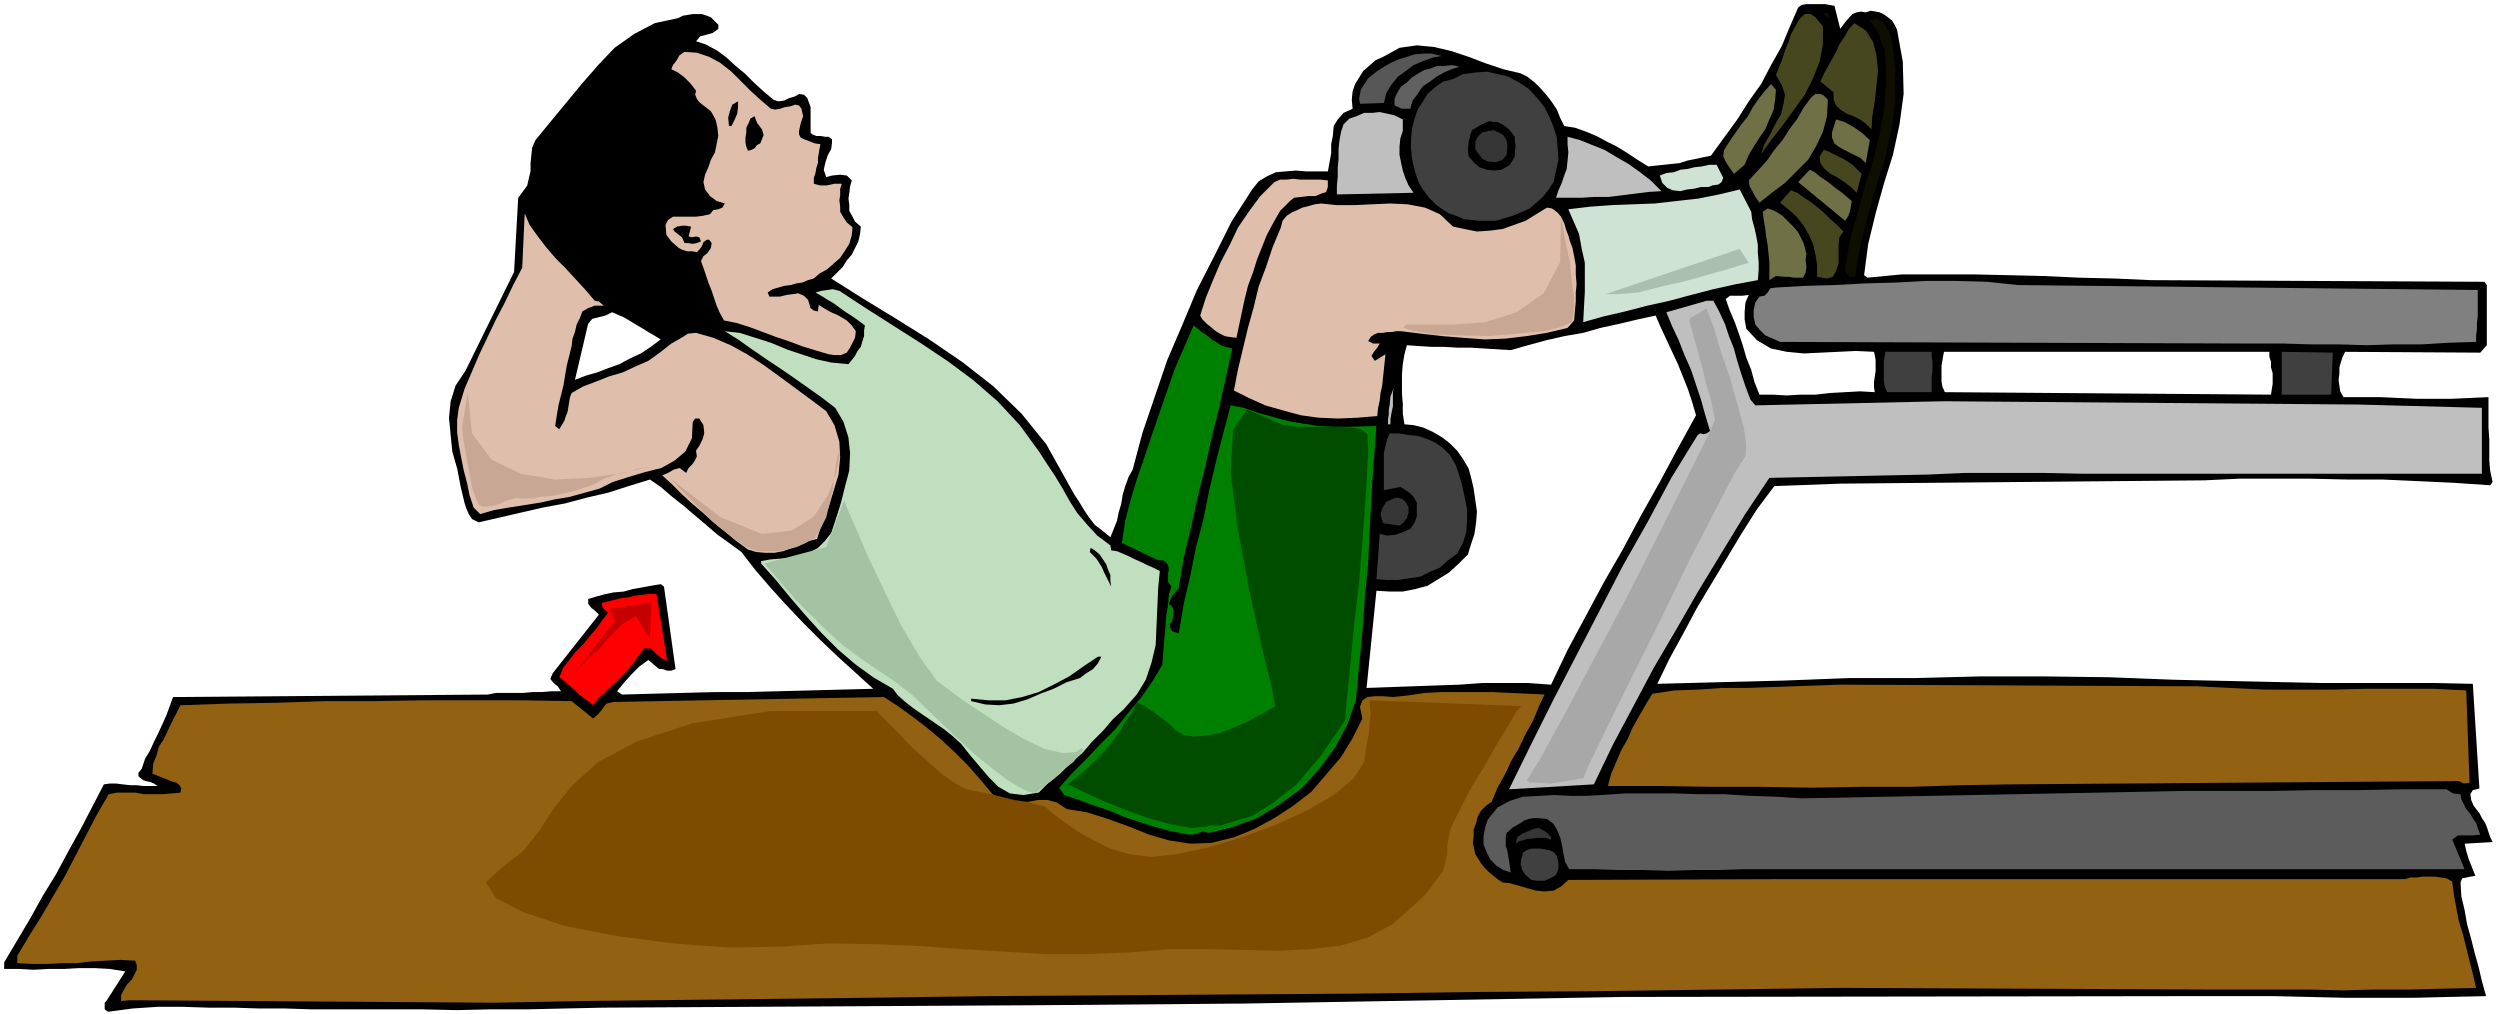
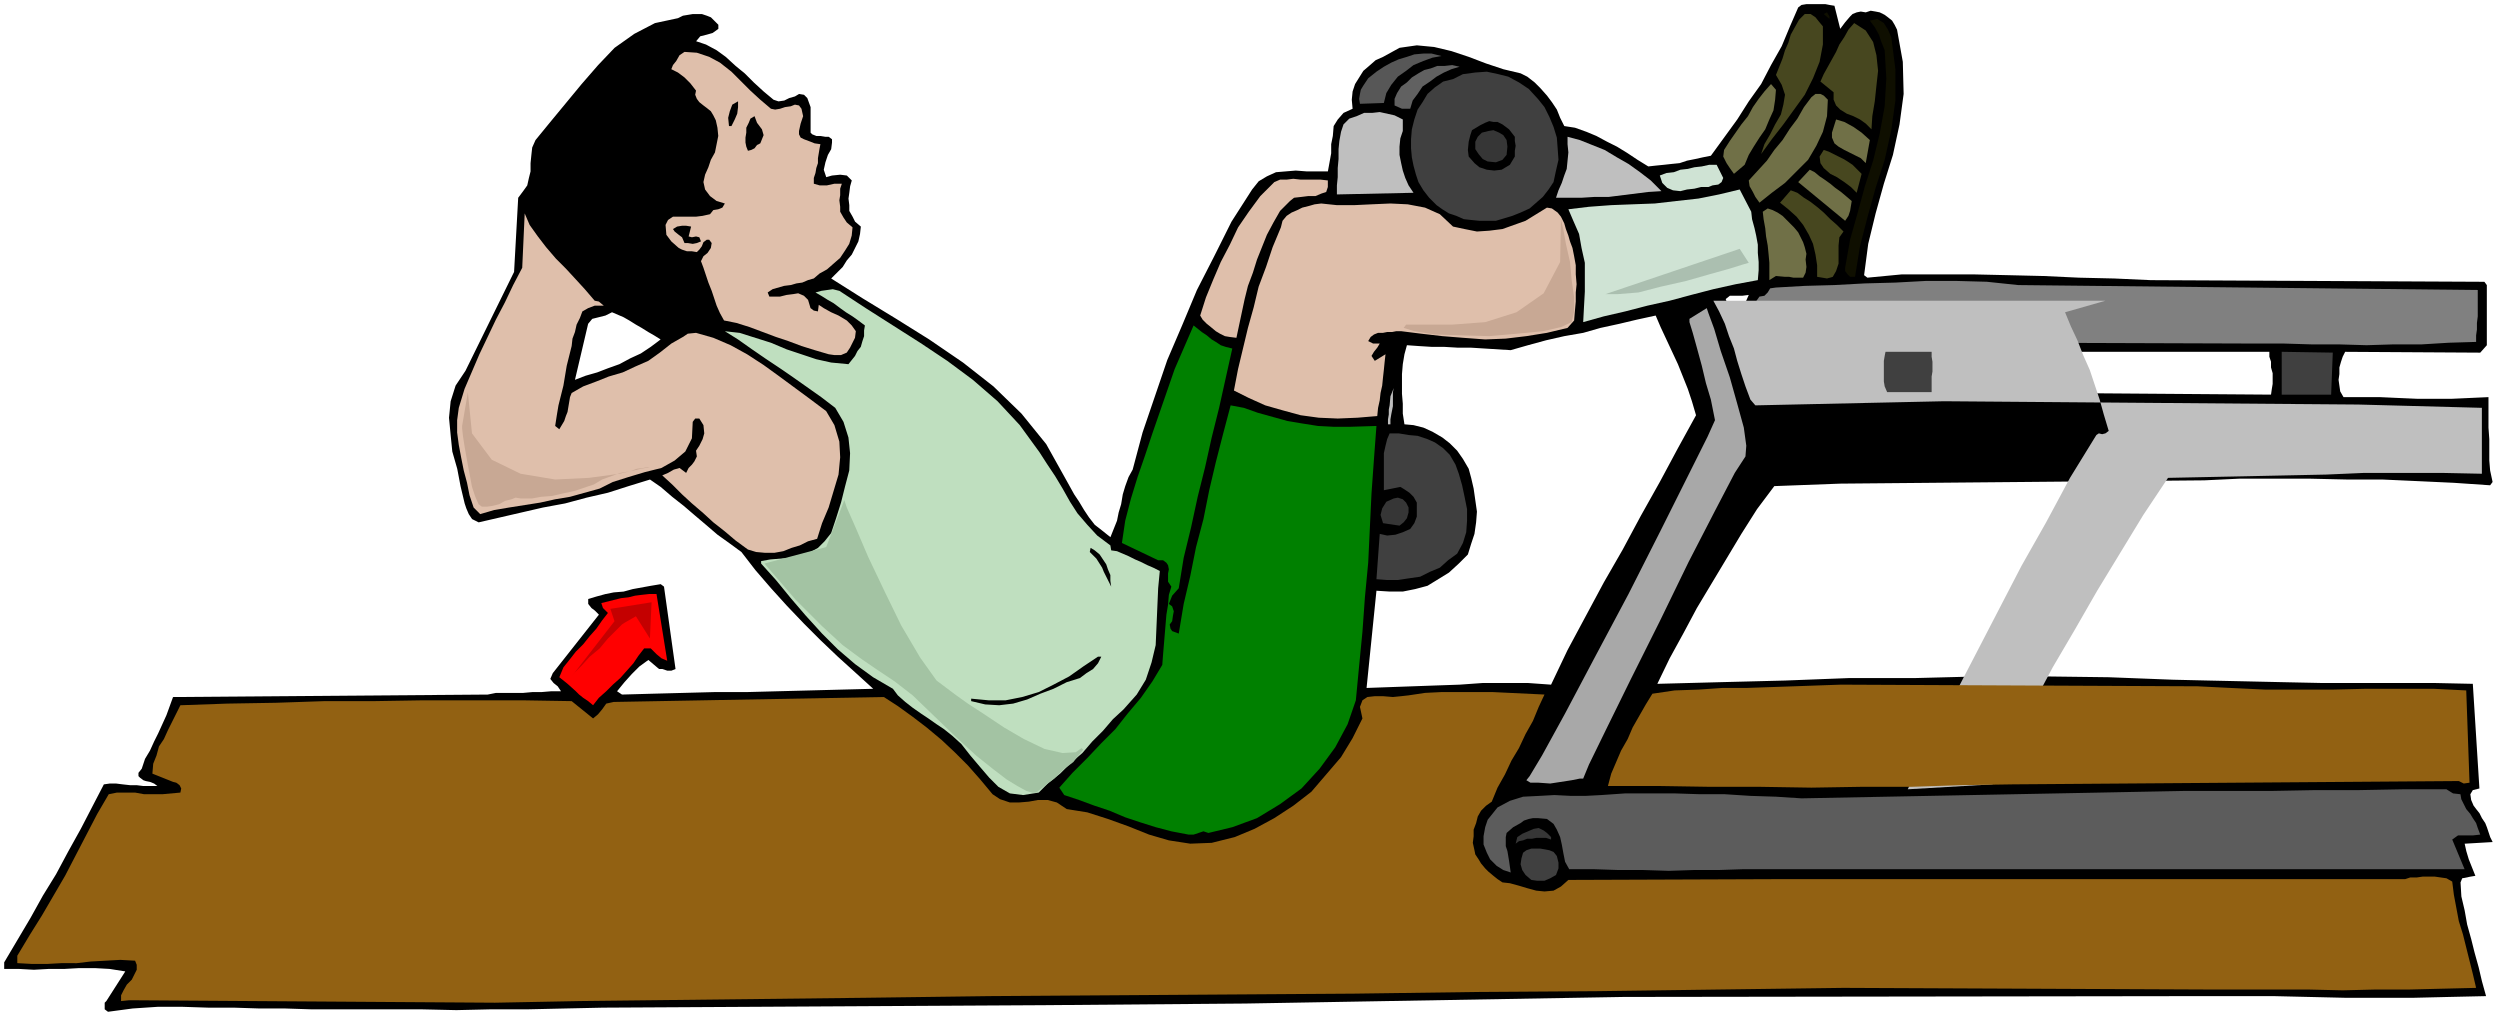
<svg xmlns="http://www.w3.org/2000/svg" fill-rule="evenodd" height="198.97" preserveAspectRatio="none" stroke-linecap="round" viewBox="0 0 3035 1231" width="490.455">
  <style>.brush1{fill:#000}.pen1{stroke:none}.brush2{fill:#0f0f00}.brush3{fill:#47471f}.brush4{fill:#dfbfab}.brush7{fill:#404040}.brush8{fill:#707047}.brush9{fill:#bfbfbf}.brush10{fill:#363636}.brush11{fill:#cfe3d4}.brush16{fill:#926112}.brush19{fill:#c8a894}</style>
  <path class="pen1 brush1" d="m3003 978-3-7-1-7 3-5 8-2-8-127-46-1h-137l-47-1-45-1-46-1-43-1-78-3-78-1h-79l-78 2h-80l-78 3-79 2-76 2 15-31 17-31 16-30 18-30 18-30 18-30 19-30 21-28 80-3 442-4 42-2h87l44 1h43l44 2 43 2 44 3 3-4-3-14-1-12v-26l-1-14v-37l-22 1-22 1h-43l-23-1-22-1h-44l-4-7-1-7-1-7 1-7v-8l2-7 2-6 3-6 164 1 8-9v-73l-3-4-405-2-44-2-43-1-43-2-42-1-44-1h-86l-42 4-4-3 5-38 9-37 10-36 11-35 8-37 5-37-1-39-7-39-3-6-3-5-5-4-4-3-6-3-5-1-6-1-6 2-6-1-5 1-5 2-3 3-6 7-6 8-7-28-6-1-5-1h-23l-6 1-4 3-10 23-10 24-13 23-12 23-15 21-14 22-16 22-16 22-10 2-9 2-10 2-9 3-10 1-9 1-10 1-9 1-13-8-12-8-13-8-12-6-13-7-12-5-14-5-13-2-5-10-4-10-6-9-6-8-8-9-7-7-9-7-8-4-21-5-21-7-21-8-21-7-21-5-21-2-21 3-20 11-9 4-8 7-7 6-5 8-5 8-3 9-1 10 1 11-11 5-7 8-5 8-1 12-2 10v11l-2 11-2 11h-26l-13-1-12 1-12 1-11 5-10 6-8 10-25 39-21 42-21 41-18 43-18 42-15 44-15 44-12 45-5 9-4 11-3 10-2 12-3 10-2 10-4 10-4 10-10-8-9-7-7-9-6-9-6-10-6-9-5-9-5-9-24-43-30-37-34-33-37-29-41-28-40-25-41-25-38-24 7-7 7-7 5-8 6-7 4-8 4-8 2-9 1-9-7-6-3-6-4-7v-7l-1-8 1-7 1-8 2-7-6-6-8-1-10 1-7 2-3-9 2-9 3-9 4-7 1-8v-4l-4-3h-4l-6-1h-5l-5-2-2-2v-31l-4-11-4-4-6-1-5 3-7 2-6 3-7 1-6-2-12-10-12-11-11-11-11-9-12-11-11-8-13-7-12-4 5-6 8-2 7-2 7-5v-5l-3-3-6-6-5-2-6-2h-11l-6 1-6 1-6 3-28 6-25 13-24 17-20 21-20 23-19 23-19 23-18 22-4 9-1 9-1 10v10l-2 8-2 9-5 7-6 8-5 90-59 120-12 18-6 19-2 20 2 21 2 20 6 21 4 21 5 21 2 6 3 7 4 6 8 4 26-6 26-6 26-6 27-5 26-7 26-6 25-8 26-8 13 9 14 12 14 11 14 12 13 11 14 12 14 10 15 11 17 22 19 22 19 21 21 22 20 20 21 20 21 19 22 20-39 1-38 1-39 1-38 1h-39l-38 1-38 1-36 1-6-4 9-11 9-10 9-9 11-8 13 11h4l6 2h5l5-2-14-100-4-3-12 2-11 2-11 2-11 3-12 1-10 2-11 3-10 3v6l4 5 4 3 5 5-56 71-3 7 4 5 5 4 4 6h-12l-12 1h-11l-11 1h-33l-10 2-382 3-4 11-4 11-5 11-5 11-5 10-5 11-6 10-4 12-4 5v4l2 2 4 3 3 1 5 1 5 2 4 3h-17l-8-1h-8l-9-1-8-1h-8l-7 1-14 27-14 27-15 27-15 28-16 26-15 27-16 27-16 27v8h18l18 1 18-1h19l18-1h19l18 1 19 3-23 36-2 2v8l4 3 30-4 30-2h31l31 1h31l31 1h31l31 1h133l44 1 43-1h45l44-1 46-1 535-3 245-2 459-8 701-1h88l43 1 43 1h85l42-1 45-1-5-18-4-17-5-18-4-16-5-18-3-17-4-17-1-17 2-5 5-1 5-1 6-1-4-10-4-10-3-10-2-9 34-2-3-6-2-6-2-6-2-5-4-6-3-6-4-5-3-4zm-643-551h395v6l2 6v7l2 7v13l-1 6-1 7-396-3-3-7-1-6v-19l1-6 1-6 1-5zm-237-69-4 9-1 11v10l2 11 13 14 17 10 19 4 21 2 21-1 21-1 21-1 22 1 1 4 1 6v13l-1 7-1 7v6l1 6-18-1-18 1-18 1-18 2h-18l-17 1-17-1h-16l-6-15-4-15-6-15-4-14-5-15-5-14-6-14-5-14 5-4h15l8-1zM698 461l16-68 5-6 8-2 8-2 8-4 7 3 7 3 7 4 8 5 7 4 8 5 7 4 8 5-12 9-12 8-13 6-13 7-14 5-13 5-14 4-13 5zm1185 370-28-2h-55l-28 2-29 1-28 1-28 1-28 1 12-118 16 1h16l15-3 15-4 13-8 13-8 12-11 11-11 4-13 4-12 2-14 1-13-2-14-2-14-3-13-3-11-7-12-7-10-9-9-9-7-12-7-11-5-12-3-11-1-2-13v-12l-1-12v-24l1-12 2-12 3-11 14 1 16 1h15l17 1h16l16 1 16 1 16 1 21-6 22-6 22-5 23-4 21-6 23-5 21-5 23-5 6 14 7 15 7 15 7 15 6 15 6 15 5 15 5 17-22 40-22 41-23 41-22 41-23 40-22 41-22 41-20 42z" />
  <path class="pen1 brush2" d="M2221 20v3l-7-6 4-2 3 5z" />
  <path class="pen1 brush3" d="M2213 32v22l-4 21-8 20-10 20-13 18-13 18-14 18-13 18 4-12 7-12 6-12 7-12 3-12 2-12-4-12-7-12 4-10 4-10 3-10 4-9 3-10 5-9 5-9 7-7h7l6 4 4 5 5 6z" />
  <path class="pen1 brush1" d="m853 34-10 5-9 6-10 6-9 8-9 7-6 9-6 9-2 12 4 3 4-5 6-1 6 1 6 3 4 3-8 1-7 1-7 2-4 6-1 5 1 3h6l7-2 8 4 6 2 7 3 7 3 8 6 6 4 6 7 3 7 2 9-1 9-2 10-4 9-4 10-4 9-2 10v9l4 11 9 13h-9l-9 1h-26l-7 3-6 4-4 8-1 8 2 8 2 7 5 7 4 5 6 6 6 5 9 4h8l3 6 4 7 3 7 4 8 2 6 3 8 1 8 1 9 4 7 1 8-9-1-7 2-8 1-7 3-8 1-6 2h-14l-83-49-14-17-15-16-15-16-13-16-11-18-6-17-2-20 7-20-1-12 2-10 2-10 5-9 5-9 6-9 7-8 8-7 17-19 17-18 18-18 20-17 18-15 22-12 22-9 25-3h2l4 3 2 2-1 4z" />
  <path class="pen1 brush2" d="m2296 45 5 39v38l-5 36-8 36-11 34-10 36-9 35-6 37h-6l-3-3-3-4v-4l6-34 9-32 9-33 10-31 8-33 6-33 2-34-2-34-4-10-3-9-5-9-6-8 9-2 8 5 5 8 4 9z" />
  <path class="pen1 brush3" d="m2272 157-7-7-7-5-8-4-8-3-8-5-5-5-3-7v-9l-16-13 4-9 5-9 5-9 5-9 4-9 6-9 5-9 7-8 14 9 9 14 4 16 2 19-2 18-2 19-3 18-1 16z" />
  <path class="pen1 brush4" d="m936 132 5 1 6-1 6-2 7-1 5-2 5 1 3 4 2 9-3 9-2 9v4l2 4 4 2 8 3 5 2 7 1-1 5-1 6-1 6v6l-2 6-1 6-2 6v7l7 2h9l9-2h9l-2 6v8l-1 6 1 8v6l4 7 4 6 7 6-1 10-3 10-5 8-6 9-8 7-8 7-9 5-7 6-7 2-7 3-7 1-7 2-8 1-7 2-7 2-6 4 2 5h13l8-2 8-1 6-1 7 3 5 5 3 10 4 3 5 1 1-8 6 4 9 5 9 4 10 6 6 6 5 7-1 8-6 12-4 6-7 3h-8l-7-1-17-5-16-5-16-6-15-5-16-6-16-6-16-5-15-3-5-9-4-9-3-9-3-9-4-10-3-9-3-9-3-8 3-6 5-4 4-6 1-6-3-4h-3l-4 3-2 5-3 4-3 3-6-1h-6l-6-2-4-2-9-8-6-8-1-12 3-6 6-4h28l8-1 9-2 4-5 6-1 5-2 3-5-10-3-8-6-6-8-2-9 2-9 4-9 3-9 5-9 2-10 2-10-1-10-2-9-3-6-3-5-5-4-4-3-5-4-3-4-2-5 1-5-7-9-7-7-8-6-8-4 2-5 4-5 4-7 6-4 15 1 15 5 13 7 14 11 11 11 12 12 12 11 13 11z" />
  <path class="pen1" style="fill:#575757" d="m1750 68-11 2-11 4-12 5-9 7-10 7-8 10-6 10-3 12-29 1-1-6 1-6 1-5 3-5 6-9 10-8 9-6 9-5 9-4 10-3 9-3 11-1h10l12 3z" />
  <path class="pen1" style="fill:#616161" d="m1772 81-10 3-9 4-9 5-8 6-9 6-6 9-6 8-3 10h-10l-9-4v-8l3-7 5-8 7-5 6-6 8-5 7-4 8-2 8-3h9l9-1 9 2z" />
  <path class="pen1 brush7" d="m1867 120 8 10 6 12 5 12 4 13 1 13 1 14-3 13-3 14-6 9-7 9-8 7-8 7-11 5-10 4-10 3-10 3h-20l-10-1-9-1-9-4-9-3-8-5-7-5-9-9-7-9-6-10-3-9-3-11-2-10-1-11v-11l1-12 3-12 4-12 6-9 6-10 9-8 10-7 12-3 12-6 15-2 14-1 14 3 12 3 13 7 12 8 11 12z" />
  <path class="pen1 brush8" d="m2156 109-1 12-2 13-5 11-5 12-7 10-7 11-6 10-5 12-13 11-5-7-4-6-4-8 1-8 7-11 7-10 7-10 8-10 6-11 7-10 7-9 8-9 6 7zm63 12-1 20-5 19-8 17-10 17-14 14-14 14-16 12-15 12-5-7-3-6-4-7-1-7 11-12 11-12 9-13 10-12 9-14 9-12 8-14 9-12 5-4h6l4 2 5 5z" />
  <path class="pen1 brush1" d="M896 123v7l-1 8-3 7-4 8h-3l-1-10 2-8 3-8 7-4z" />
  <path class="pen1 brush9" d="m1703 159-3 9-1 10v10l2 10 2 9 3 9 4 9 6 9-93 2v-11l1-10v-11l1-11v-12l1-10 2-11 3-9 7-7 9-3 9-4h10l9-1 9 2 9 2 10 5v14z" />
  <path class="pen1 brush1" d="m923 174-4 2-3 4-4 2-4 1-2-5-1-5v-6l1-6v-6l3-6 2-5 5-3 3 8 6 8 2 7-4 10z" />
  <path class="pen1 brush8" d="m2270 170-5 28-6-6-6-3-8-4-6-3-7-4-5-4-3-7v-6l5-16 10 3 11 6 10 7 10 9z" />
  <path class="pen1 brush1" d="M1839 166v5l1 6-1 6v7l-3 5-3 5-5 3-5 3-9 1-9-1-9-3-6-5-7-8-1-8 1-10 2-8 2-6 5-3 5-3 6-3 5-2 5 1h5l6 3 8 6 7 9z" />
  <path class="pen1 brush10" d="m1829 170 1 8-1 10-5 6-8 3-10-1-6-3-5-6-4-6v-9l3-6 5-5 8-2 6-1 7 3 5 3 4 6z" />
  <path class="pen1 brush9" d="m2017 232-16 1-16 2-16 2-16 2h-17l-16 1h-31l3-9 4-9 3-9 3-8 1-10 1-10-1-10v-9l15 4 15 6 15 6 15 9 14 8 14 10 13 10 13 13z" />
  <path class="pen1 brush3" d="m2260 211-6 23-7-7-8-6-9-6-8-4-8-7-4-6-1-8 5-8 6 2 6 3 6 3 6 3 5 3 6 4 5 5 6 6z" />
  <path class="pen1 brush11" d="m2092 216-2 5-4 3-7 1-5 2h-9l-8 2-9 1-8 2-9-1-7-3-6-6-3-9 8-3 9-1 8-3 9-1 8-2 9-1 9-2h9l8 16z" />
  <path class="pen1 brush8" d="m2248 244-1 6-1 6-2 6-4 6-57-47 14-15 6 3 6 5 6 4 7 5 6 5 7 5 6 5 7 6z" />
  <path class="pen1 brush4" d="M1612 219v8l-2 6-6 2-7 3h-9l-8 1-9 1-5 4-12 12-8 14-8 15-6 15-6 15-5 16-6 16-4 16-10 47-8-1-6-1-6-3-5-3-6-5-5-4-5-5-3-5 7-22 9-22 9-21 11-21 10-21 13-19 14-19 17-17 7-3h8l8-1 9 1h24l9 1z" />
  <path class="pen1 brush11" d="m2126 257 1 9 3 11 2 9 2 11v10l1 11v10l-1 12-27 5-27 6-27 7-26 7-27 6-27 7-26 6-25 7 1-19 1-18v-35l-4-18-3-17-7-16-6-14 25-3 27-2 26-1 27-1 26-3 27-3 25-5 25-6 14 27z" />
  <path class="pen1 brush3" d="m2238 281-5 7-1 10v22l-3 9-4 7-7 2-12-2v-14l-2-13-3-13-5-11-7-12-8-10-10-9-10-8 13-15 8 3 8 6 8 5 9 7 7 6 8 8 8 7 8 8z" />
  <path class="pen1 brush4" d="m1764 275 14 3 15 3 15-1 16-2 14-5 14-5 13-8 13-8 6 1 7 5 4 5 4 8 2 7 3 8 2 7 3 8 2 10 2 11v11l1 12-1 10v11l-1 11-1 12-8 9-25 6-25 4-25 3-25 1-27-2-25-2-26-3-24-3h-6l-5 1h-6l-5 1h-6l-5 2-4 3-3 5 6 3h8l-3 5-4 5-3 5 4 6 13-8-1 9-1 10-1 9-1 10-2 9-1 9-2 9-1 10-24 2-24 1-23-1-22-3-22-6-21-6-20-9-18-9 5-26 6-25 6-25 7-25 6-25 9-24 8-24 10-24 2-8 5-6 6-4 7-3 6-3 8-2 7-2 8-1 19 2h21l21-1 23-1 21 1 21 4 18 8 16 15z" />
  <path class="pen1 brush8" d="m2193 308-1 7 1 9-1 7-3 6h-12l-5-1h-5l-11-1-8 5v-21l-1-11-1-10-2-11-1-10-2-11-1-9 6-4 6 2 6 3 6 4 4 4 5 5 5 5 5 6 3 6 3 6 2 6 2 8z" />
  <path class="pen1 brush4" d="m722 365 5 1 6 5h-11l-8 3-7 4-3 8-4 8-2 9-3 8-1 9-3 12-3 12-2 12-2 12-3 12-3 12-2 12-2 13 5 4 3-5 3-5 2-6 2-5 1-6 1-6 1-6 2-5 14-8 16-6 15-6 17-5 15-7 16-7 14-10 14-11 7-4 7-4 6-4 10-1 21 6 21 9 20 11 20 13 18 13 19 14 19 14 20 15 10 17 6 20 1 19-2 21-6 20-6 20-8 19-6 19-11 3-10 5-10 3-10 4-11 2h-11l-11-1-10-3-15-11-13-11-14-11-12-11-14-12-12-11-12-12-12-11 7-3 7-4 7-2 8 6 3-6 4-4 3-4 3-6-1-7 4-6 4-8 2-7-1-10-5-8h-5l-3 4-1 20-8 16-13 11-16 9-20 5-20 6-19 6-16 8-18 5-18 5-18 3-18 4-19 3-19 3-18 3-17 5-8-8-5-15-3-15-4-15-3-15-3-16-2-15v-15l2-15 7-23 9-21 9-21 10-21 10-21 11-21 10-21 11-21 3-66 6 14 10 14 10 13 12 14 12 12 12 13 11 12 12 14z" />
  <path class="pen1 brush1" d="m839 275-3 12 4 1 5-1 4 1 2 5-5 2-5 1-6-1h-4l-3-7-4-3-5-4-2-3 5-3 6-1h5l6 1z" />
  <path class="pen1" style="fill:gray" d="m2450 346 558 6v32l-1 8v8l-1 7v8l-33 1-33 2h-34l-33 1-34-1h-33l-33-1h-33l-579-2-9-4-9-4-7-7-5-6-2-9v-9l2-9 5-7 6-1 4-4 3-5 7-1 35-2 36-1 37-2 37-1 37-2h37l37 1 38 4z" />
  <path class="pen1" style="fill:#bfdfbf" d="m1019 353 32 21 33 21 33 21 33 22 31 23 30 26 27 29 24 33 9 14 10 15 9 15 9 16 9 14 12 14 12 13 16 12 1 6 7 1 7 3 7 3 8 4 7 3 8 4 7 3 8 4-2 21-1 23-1 23-1 23-5 21-7 21-11 18-16 18-13 12-12 14-13 13-12 14-14 12-13 13-14 11-12 12-19 3-16-2-14-8-11-11-12-14-11-13-11-14-11-10-10-8-9-6-10-7-9-6-10-7-9-7-9-8-6-8-24-14-22-16-21-18-19-19-20-22-18-21-18-22-18-20v-3l11-2 12-1 12-1 12-2 11-4 11-6 8-8 8-10 6-18 6-19 5-20 5-19 1-21-2-19-6-19-10-17-17-13-17-12-17-12-16-11-18-12-16-11-17-12-16-10 18 2 19 6 19 6 19 8 18 6 18 6 18 4 21 2 4-5 4-5 3-6 4-5 2-7 2-6v-7l1-6-8-6-7-5-8-5-7-5-8-6-7-4-8-5-7-4 7-2 7-1 7-1 8 2z" />
-   <path class="pen1 brush9" d="m2080 365 7 13 7 15 5 15 6 15 4 15 5 16 5 15 6 16 6 7 229-5 503 4 150 4v80h-484l-48-1h-95l-46 2-48 1-47 1-49 1-48 1-30 45-28 46-28 46-27 47-27 46-25 47-25 47-23 48-103 6 27-55 27-54 28-54 28-54 28-54 30-53 29-54 32-52 3-2 4 1 4-1 4-3-6-20-5-18-6-18-6-18-8-18-7-18-8-17-7-17 7-2 7-2 7-2 7-2 7-2 7-2 7-2h8z" />
+   <path class="pen1 brush9" d="m2080 365 7 13 7 15 5 15 6 15 4 15 5 16 5 15 6 16 6 7 229-5 503 4 150 4v80l-48-1h-95l-46 2-48 1-47 1-49 1-48 1-30 45-28 46-28 46-27 47-27 46-25 47-25 47-23 48-103 6 27-55 27-54 28-54 28-54 28-54 30-53 29-54 32-52 3-2 4 1 4-1 4-3-6-20-5-18-6-18-6-18-8-18-7-18-8-17-7-17 7-2 7-2 7-2 7-2 7-2 7-2 7-2h8z" />
  <path class="pen1" style="fill:green" d="m1496 423-8 36-8 36-9 36-8 36-9 36-8 37-9 37-6 37-8 9-4 10 4 3 2 6-1 5-1 7-3 4 1 5 2 3 8 3 6-36 8-34 7-35 9-34 7-35 8-34 9-35 9-34 16 3 17 6 18 5 18 5 18 3 19 3 19 1h20l32-1-3 40-3 42-2 42-2 42-4 42-3 42-4 41-4 42-10 29-15 28-19 26-22 24-26 19-28 17-30 11-29 7-6-2-6 2-6 2h-6l-21-4-19-5-19-6-18-6-19-8-18-6-19-7-18-6-6-9 16-18 18-18 17-18 17-17 15-19 16-19 14-20 12-20 1-13 1-12 1-12 1-12 1-12 2-12 1-12 3-10-4-6v-10l1-5-1-5-2-3-4-3h-6l-44-21 4-27 7-27 8-26 9-26 9-27 9-26 9-26 9-26 23-53 5 4 5 4 6 4 6 5 5 3 6 4 6 2 8 2z" />
  <path class="pen1 brush7" d="M2345 427v6l1 6v12l-1 6v19h-54l-3-7-1-6v-25l1-6 1-5h56zm485 52h-60v-52l62 1-2 51z" />
  <path class="pen1 brush9" d="M1688 515h-3v-6l1-6v-6l1-5 1-11 4-10-1 5v17l-1 5-1 5-1 6v6z" />
  <path class="pen1 brush7" d="m1767 564 4 11 4 14 3 14 3 15v14l-1 14-4 13-7 13-11 8-10 9-12 5-12 6-14 2-13 2h-13l-13-1 4-55 9 2 10-1 9-3 9-4 5-7 3-8v-17l-4-7-5-5-6-4-5-3-20 4v-45l2-9 2-8 3-7h11l12 2 11 1 12 4 9 4 10 7 8 8 7 12z" />
  <path class="pen1 brush10" d="M1710 616v6l-2 7-4 5-5 4-20-3-3-10 2-8 5-8 9-4 5-1 6 2 4 4 3 6z" />
  <path class="pen1 brush1" d="m1349 712-3-6-3-6-3-6-2-5-7-11-8-8 1-5 5 3 6 5 4 6 4 6 2 6 3 7v7l1 7z" />
  <path class="pen1" style="fill:red" d="m810 802-7-3-6-5-7-7h-8l-7 9-6 9-8 9-8 9-9 8-8 8-9 8-7 9-6-5-6-4-5-4-4-4-10-9-10-8 5-12 8-10 7-9 9-9 8-10 8-9 7-10 7-9-6-6-2-6 8-2 8-2 8-2 9-1 8-2 8-1 9-1h9l13 81z" />
  <path class="pen1 brush16" d="m2668 833 40 2 42 2h82l41-1h81l40 2 4 112-7 1-6-3-541 4-63 1-61 2h-61l-60 1-62-1h-61l-62-1h-62l4-15 6-14 6-14 8-14 6-14 8-14 8-14 8-13 27-4 29-1 29-2h29l29-1 29-1 28-1 29-1 433 2z" />
  <path class="pen1 brush16" d="m1875 843-7 15-7 17-9 16-8 17-9 15-8 17-9 16-7 17-7 5-6 6-4 7-2 8-3 8v8l-1 8 2 9 1 5 4 6 3 5 5 6 4 4 6 5 5 4 6 4 9 1 11 3 10 3 11 3 10 1 11-1 9-5 9-8 266-1h750l6-2h8l7-1h15l7 1 7 1 7 4 2 16 3 16 3 16 5 16 4 16 4 16 4 16 4 17-41 1-40 1h-41l-40 1-42-1h-122l-442-2-151 2-148 2-148 1-147 2-148 1-147 1-148 1-149 2-348 4-103 2-444-3-10 1v-7l3-6 4-7 6-6 3-6 3-6v-6l-2-5-18-1-18 1-18 1-17 2H75l-18 1H39l-18-1v-9l15-25 15-24 14-24 14-24 13-25 13-25 13-25 14-24 10-2h22l11 2h22l11-1 11-1 1-5-2-4-4-3-4-1-25-10 1-12 4-10 3-11 6-9 5-11 5-10 5-10 5-10 57-2 59-1 59-2h60l60-1h120l60 1 26 21 6-5 5-6 5-7 9-2 328-6 17 11 18 13 17 13 18 15 16 15 16 16 15 17 15 18 9 6 12 4h11l12-1 11-2h12l11 3 12 8 25 4 25 8 25 9 25 10 24 7 26 4 26-1 28-7 24-10 24-13 23-15 22-17 18-21 18-21 14-23 12-24-3-14 3-8 6-4 9-1h10l12 1 10-1 9-1 20-3 20-1h62l21 1 21 1 21 1z" />
  <path class="pen1" style="fill:#5c5c5c" d="m2970 958 8 5 9 1 1 6 3 6 3 6 5 6 3 5 4 6 2 6 3 8-9 1h-18l-7 5 15 36h-876l-30 1h-30l-30 1-31-1h-30l-30-1h-30l-5-9-2-10-2-11-2-9-4-9-4-7-8-6-11-1h-6l-5 1-6 2-4 3-9 5-8 7-1 5v11l2 6 1 6 1 6 1 7 1 7-9-3-8-5-8-8-4-8-4-10v-10l2-11 3-9 12-15 15-8 16-5 20-1 18-1 20 1h18l19-1 29-2h60l31 1h30l31 2 31 1 31 2 362-7 51-1 52-1h106l53-1h53l53-1h53z" />
  <path class="pen1 brush10" d="M1883 1016v3l-6-2h-12l-5 1h-6l-5 2-5 1-4 3 2-8 6-4 7-3 7-3 6-1 6 3 4 3 5 5z" />
  <path class="pen1 brush7" d="m1886 1034 4 5 2 8v7l-3 8-7 4-7 3h-9l-7-1-7-6-4-6-2-7 1-7 2-7 4-3 6-2h11l6 1 5 1 5 2z" />
-   <path class="pen1" style="fill:#004d00" d="m1296 952 5 2 16 8 22 10 27 11 28 10 29 8 24 4 19-2 3-1h12l17-5 23-7 25-16 28-22 29-34 30-44 1-15 4-38 5-54 7-61 5-63 4-55 2-42-1-19-8-6-11-2-16-1h-52l-14-2-8-3-37-16-17 25-3 52 9 70 14 74 15 68 12 49 4 22-17 10-17 9-18 8-16 6-17 3-14 1-12-2-9-5-8-8-8-6-9-7-6-4-7-5-5-2-4-2-2 2-4 9-8 11-9 15-12 16-15 16-17 16-18 14z" />
  <path class="pen1 brush1" d="m1337 797-4 8-6 7-8 5-8 6-16 5-16 8-16 6-16 7-17 5-17 2-17-1-17-4v-3l21 2h21l20-4 20-6 18-9 19-10 17-12 18-12h4z" />
  <path class="pen1 brush19" d="m568 476-7 41v3l1 9 2 13 3 17 3 16 3 16 4 12 4 9 4 3h6l7-1 8-2 7-4 8-2 5-2 6 1h14l11-2 13-1 13-3 14-3 12-4 12-4 10-6 11-4 11-4 12-2 8-3 8-1 5-1h3l-11 2-26 6-37 5-41 2-42-7-35-17-24-32-5-50zm1327-214v4l3 13 3 17 5 22 2 22 3 21v17l-3 13-13 6-22 5-31 3-34 3-35-1-31-1-25-4-13-4 3-4h56l40-3 38-12 33-23 20-38 1-56z" />
-   <path class="pen1" style="fill:#7d4c00" d="M935 863h129l3 3 10 10 14 14 17 18 18 16 18 16 16 11 13 7 11 2 15 3 16 4 16 4 14 2 12 3 8 2 4 1 2 2 8 7 12 9 17 12 18 10 22 11 24 7 26 3 29-3 38-8 40-12 42-15 39-18 33-19 24-20 13-20 3-20 3-16 1-13 1-10-1-8v-8l184 7-5 5-10 17-14 23-16 28-17 28-14 27-10 21-3 14-1 7v9l-2 9-3 12-9 12-12 16-18 17-23 20-30 16-33 10-36 4-38 2-42-1-44-1h-47l-49 4-51 2h-51l-51-3-51-3-53-4-53-2-55-1-57 4-64 1-69-5-68-9-62-12-51-17-33-17-12-19 18-17 27-21 20-25 18-28 22-27 31-28 47-25 67-22 95-15z" />
  <path class="pen1" style="fill:#a3c3a3" d="m1157 841 4 3 14 10 20 13 24 16 24 14 25 12 22 5 16-1 7-5 2 2-5 6-7 9-12 9-11 11-12 9-10 8h-5l-7-2-11-6-13-8-17-13-20-16-24-22-26-25-27-26-22-17-21-14-19-13-23-17-25-23-32-32-38-44 75-20 22-57 3 9 11 25 15 35 20 42 20 41 23 39 20 28 20 15z" />
-   <path class="pen1 brush19" d="m813 580 3 3 9 10 13 13 17 17 17 16 18 14 16 11 14 5h25l11-2 11-3 11-5 11-6 7-11 7-14 4-17 4-17 2-17 2-14 2-11 3-4-1 6-4 21-10 26-17 26-27 17-36 4-50-20-62-48z" />
  <path class="pen1" style="fill:#c40000" d="m694 821 52-67-5-15 50-8-2 44-17-27-14 8-3 2-7 7-10 10-10 12-12 10-10 11-8 8-4 5z" />
  <path class="pen1" style="fill:#a8a8a8" d="M2051 387v4l4 13 5 18 6 22 5 21 6 20 3 15 2 10-9 20-24 48-33 66-39 77-41 77-36 68-28 51-15 25-4 5 5 3h10l14 1 13-2 13-2 10-2h4l7-17 21-43 30-61 35-70 35-72 32-62 24-46 13-20 1-13-3-22-8-29-9-32-11-32-8-27-7-19-2-6-21 13z" />
  <path class="pen1" style="fill:#abbfb0" d="m1949 357 163-55 11 17-7 2-16 5-25 7-28 8-31 7-27 7-25 2h-15z" />
</svg>